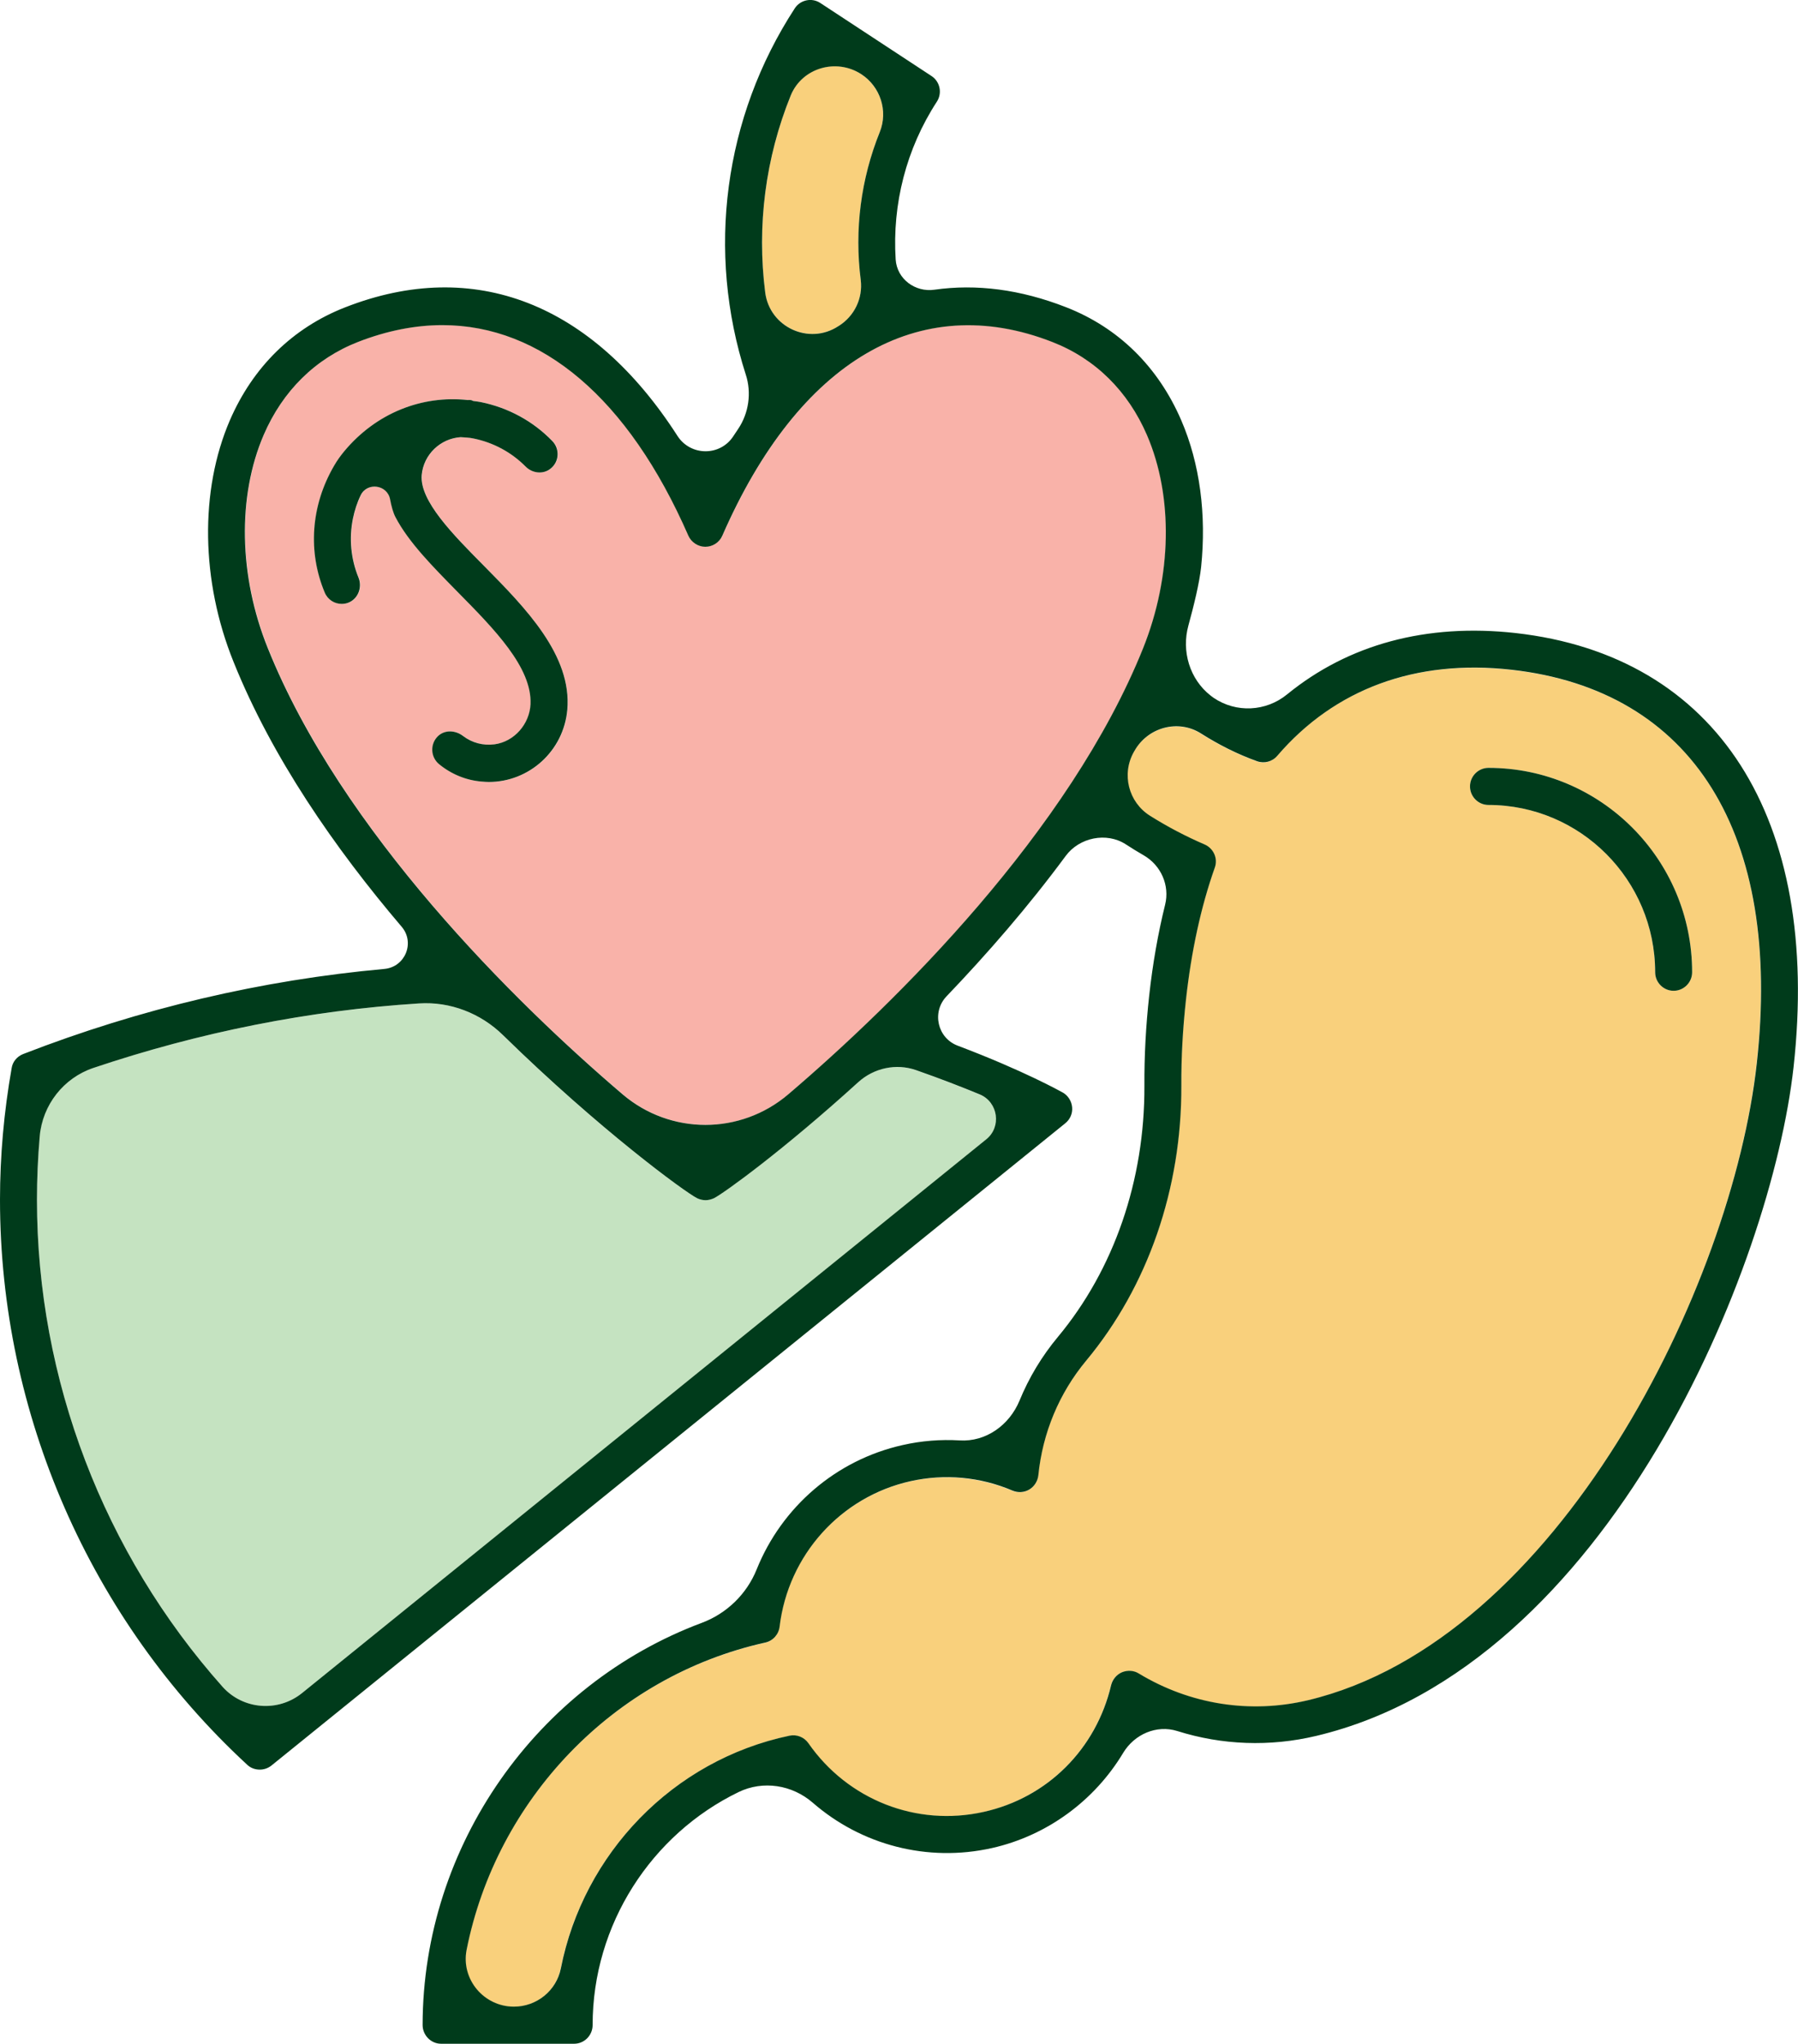
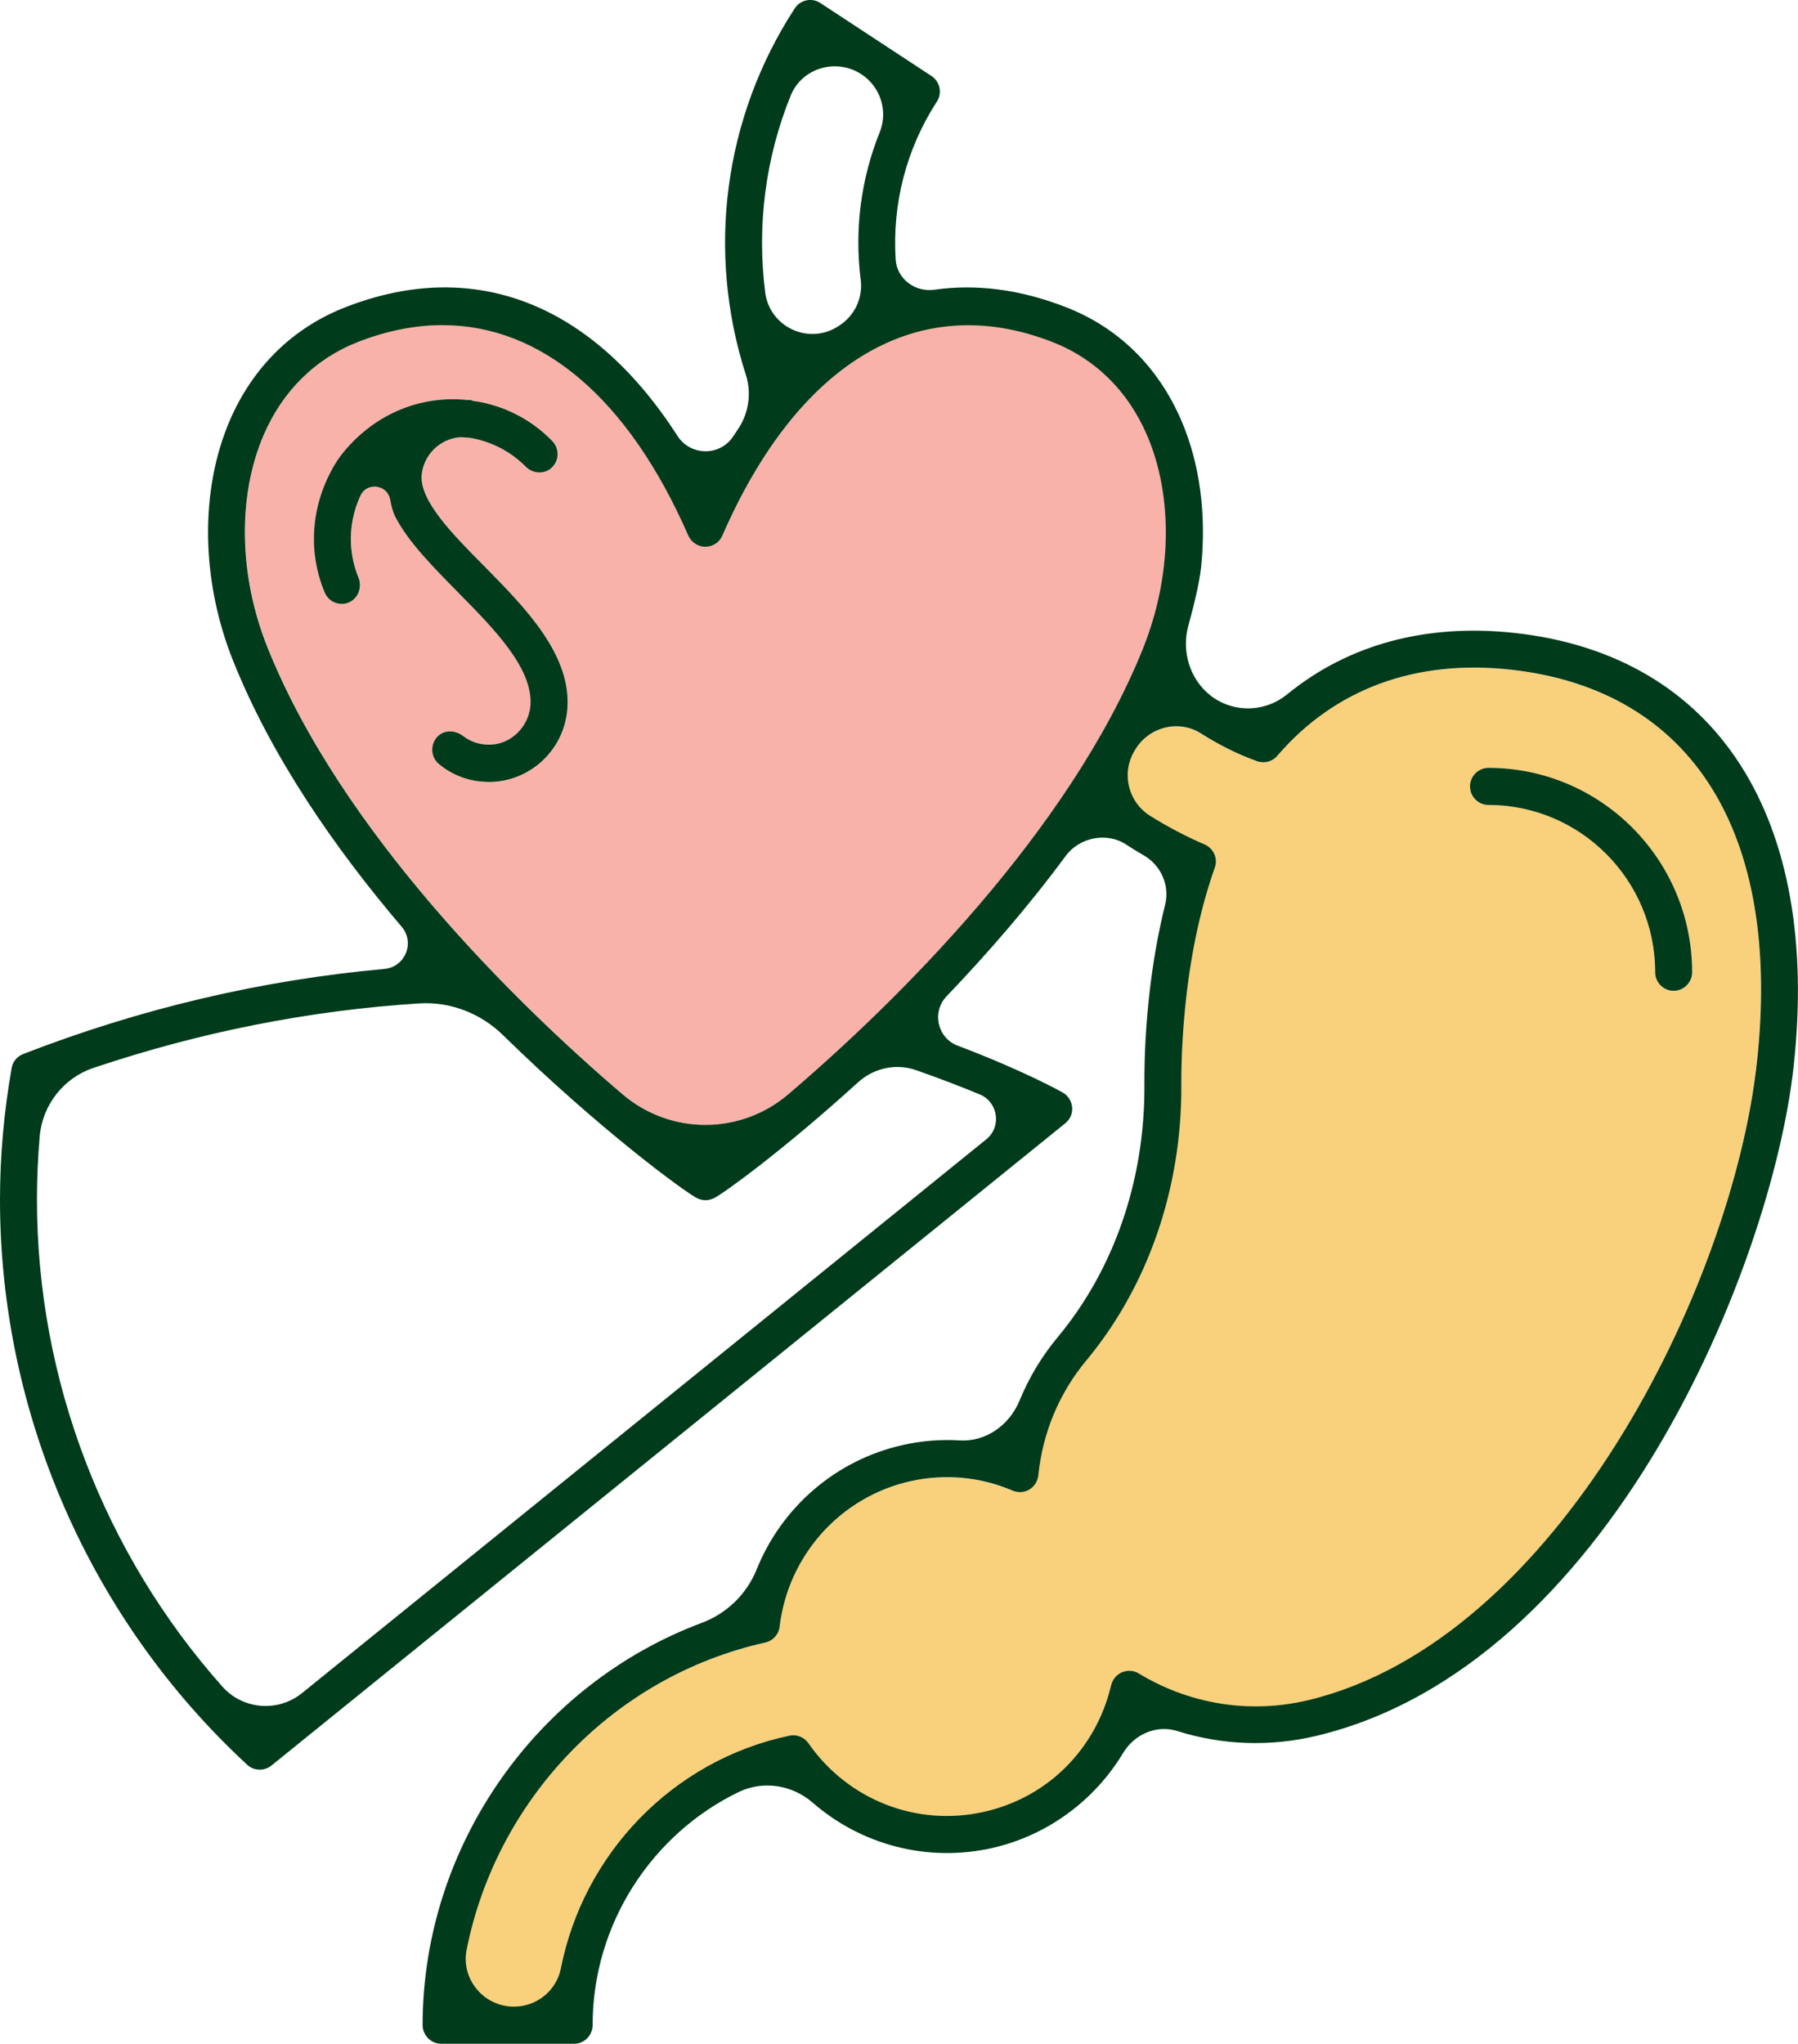
<svg xmlns="http://www.w3.org/2000/svg" width="88" height="100" viewBox="0 0 88 100" fill="none">
-   <path d="M41.992 52.949C38.347 56.261 35.444 58.358 34.938 58.621C34.811 58.684 34.666 58.72 34.522 58.72C34.377 58.72 34.232 58.684 34.106 58.621C33.5 58.303 29.33 55.272 24.609 50.644C23.515 49.573 22.023 48.993 20.494 49.093C15.104 49.446 9.768 50.499 4.558 52.25C3.102 52.74 2.071 54.056 1.935 55.59C1.854 56.633 1.809 57.668 1.809 58.693C1.809 67.495 5.083 75.998 10.889 82.523C11.893 83.648 13.611 83.784 14.787 82.831L48.278 55.753C49.038 55.136 48.866 53.938 47.961 53.557C47.084 53.194 46.035 52.786 44.841 52.368C43.855 52.014 42.77 52.25 41.992 52.949Z" fill="#C5E3C1" />
-   <path d="M73.972 32.777C69.269 32.25 65.308 33.711 62.504 36.987C62.26 37.278 61.862 37.377 61.51 37.25C60.56 36.906 59.637 36.443 58.778 35.898C57.657 35.181 56.164 35.599 55.513 36.751L55.486 36.797C54.871 37.886 55.224 39.256 56.273 39.918C57.123 40.463 58.019 40.935 58.95 41.325C59.384 41.515 59.61 42.005 59.447 42.459C58.769 44.374 58.299 46.543 58.037 48.911C57.883 50.318 57.801 51.742 57.81 53.131C57.829 58.167 56.173 62.949 53.153 66.579C51.832 68.167 51.018 70.109 50.81 72.196C50.783 72.486 50.62 72.74 50.367 72.886C50.114 73.031 49.815 73.049 49.553 72.94C47.961 72.269 46.234 72.105 44.552 72.477C41.133 73.24 38.564 76.098 38.148 79.592C38.103 79.973 37.823 80.29 37.443 80.372C29.982 82.033 24.284 88.076 22.828 95.408C22.538 96.851 23.678 98.185 25.143 98.185C26.255 98.185 27.223 97.414 27.44 96.316C28.544 90.708 32.912 86.125 38.637 84.927C38.999 84.855 39.36 85 39.559 85.299C41.486 88.067 44.85 89.392 48.133 88.657C51.253 87.958 53.641 85.581 54.374 82.45C54.437 82.169 54.636 81.933 54.907 81.824C55.17 81.715 55.477 81.733 55.73 81.887C58.227 83.403 61.166 83.866 64.006 83.194C76.252 80.281 84.771 62.922 85.974 52.033C87.231 40.78 82.845 33.766 73.972 32.777ZM81.913 48.475C81.416 48.475 81.009 48.067 81.009 47.568C81.009 43.049 77.346 39.383 72.851 39.383C72.353 39.383 71.947 38.974 71.947 38.475C71.947 37.976 72.353 37.568 72.851 37.568C78.35 37.568 82.818 42.06 82.818 47.568C82.818 48.067 82.411 48.475 81.913 48.475Z" fill="#F9D07C" />
+   <path d="M73.972 32.777C69.269 32.25 65.308 33.711 62.504 36.987C62.26 37.278 61.862 37.377 61.51 37.25C60.56 36.906 59.637 36.443 58.778 35.898C57.657 35.181 56.164 35.599 55.513 36.751L55.486 36.797C54.871 37.886 55.224 39.256 56.273 39.918C57.123 40.463 58.019 40.935 58.95 41.325C59.384 41.515 59.61 42.005 59.447 42.459C58.769 44.374 58.299 46.543 58.037 48.911C57.883 50.318 57.801 51.742 57.81 53.131C57.829 58.167 56.173 62.949 53.153 66.579C51.832 68.167 51.018 70.109 50.81 72.196C50.114 73.031 49.815 73.049 49.553 72.94C47.961 72.269 46.234 72.105 44.552 72.477C41.133 73.24 38.564 76.098 38.148 79.592C38.103 79.973 37.823 80.29 37.443 80.372C29.982 82.033 24.284 88.076 22.828 95.408C22.538 96.851 23.678 98.185 25.143 98.185C26.255 98.185 27.223 97.414 27.44 96.316C28.544 90.708 32.912 86.125 38.637 84.927C38.999 84.855 39.36 85 39.559 85.299C41.486 88.067 44.85 89.392 48.133 88.657C51.253 87.958 53.641 85.581 54.374 82.45C54.437 82.169 54.636 81.933 54.907 81.824C55.17 81.715 55.477 81.733 55.73 81.887C58.227 83.403 61.166 83.866 64.006 83.194C76.252 80.281 84.771 62.922 85.974 52.033C87.231 40.78 82.845 33.766 73.972 32.777ZM81.913 48.475C81.416 48.475 81.009 48.067 81.009 47.568C81.009 43.049 77.346 39.383 72.851 39.383C72.353 39.383 71.947 38.974 71.947 38.475C71.947 37.976 72.353 37.568 72.851 37.568C78.35 37.568 82.818 42.06 82.818 47.568C82.818 48.067 82.411 48.475 81.913 48.475Z" fill="#F9D07C" />
  <path d="M56.146 21.279C55.215 19.12 53.614 17.541 51.516 16.724C44.995 14.174 39.116 17.631 35.363 26.198C35.218 26.524 34.892 26.742 34.531 26.742C34.169 26.742 33.843 26.534 33.699 26.198C30.759 19.474 26.5 15.898 21.661 15.898C20.331 15.898 18.957 16.171 17.546 16.715C15.447 17.532 13.847 19.111 12.915 21.27C11.622 24.274 11.694 28.176 13.114 31.697C16.714 40.672 25.188 49.029 30.479 53.539C32.821 55.535 36.249 55.535 38.592 53.539C43.882 49.029 52.357 40.672 55.956 31.706C57.367 28.185 57.44 24.283 56.146 21.279ZM27.775 34.728C27.594 36.742 25.912 38.258 23.931 38.258C23.822 38.258 23.705 38.249 23.587 38.239C22.819 38.176 22.095 37.877 21.498 37.386C21.082 37.042 21.046 36.407 21.444 36.016C21.788 35.69 22.312 35.726 22.683 36.016C23.117 36.343 23.651 36.488 24.211 36.416C25.179 36.288 25.93 35.426 25.975 34.446C26.047 32.65 24.202 30.78 22.412 28.965C21.2 27.731 20.024 26.552 19.373 25.318C19.255 25.1 19.165 24.773 19.101 24.428C18.966 23.711 17.98 23.575 17.663 24.229C17.491 24.582 17.365 24.973 17.284 25.372C17.084 26.352 17.184 27.35 17.555 28.258C17.736 28.702 17.564 29.238 17.13 29.456C17.003 29.519 16.867 29.546 16.732 29.546C16.379 29.546 16.044 29.337 15.9 28.984C15.077 27.015 15.212 24.755 16.361 22.786C16.506 22.532 16.677 22.296 16.858 22.078C18.423 20.2 20.666 19.328 22.909 19.573C22.954 19.573 22.99 19.564 23.036 19.573C23.09 19.573 23.126 19.601 23.171 19.619C23.298 19.637 23.415 19.646 23.542 19.673C24.881 19.945 26.093 20.599 27.042 21.579C27.413 21.96 27.386 22.595 26.952 22.931C26.59 23.221 26.056 23.158 25.731 22.822C25.034 22.123 24.157 21.651 23.18 21.452C22.972 21.407 22.764 21.407 22.556 21.388C21.57 21.452 20.738 22.232 20.648 23.249C20.539 24.492 22.14 26.116 23.696 27.695C25.713 29.737 28.001 32.06 27.775 34.728Z" fill="#F9B2A9" />
-   <path d="M41.025 15.962C41.042 15.953 41.052 15.944 41.07 15.935C41.82 15.454 42.236 14.592 42.128 13.702C41.82 11.243 42.137 8.748 43.059 6.461C43.475 5.426 43.087 4.247 42.155 3.63C40.934 2.822 39.252 3.312 38.7 4.673C37.461 7.731 37.036 11.053 37.452 14.31C37.669 16.007 39.596 16.887 41.025 15.962Z" fill="#F9D07C" />
  <path d="M74.171 30.971C69.812 30.49 65.996 31.524 62.993 33.974C61.962 34.818 60.497 34.891 59.393 34.138C59.348 34.102 59.294 34.065 59.248 34.029C58.227 33.23 57.819 31.86 58.163 30.608C58.425 29.655 58.706 28.512 58.787 27.74C59.05 25.191 58.733 22.686 57.81 20.553C56.68 17.94 54.736 16.025 52.167 15.027C49.933 14.156 47.781 13.884 45.736 14.174C44.796 14.31 43.901 13.657 43.837 12.695C43.665 9.991 44.353 7.278 45.854 4.973C46.125 4.555 46.008 3.993 45.592 3.72L40.147 0.145C39.731 -0.127 39.17 -0.009 38.899 0.408C35.417 5.753 34.567 12.314 36.502 18.33C36.792 19.22 36.647 20.209 36.132 20.98C36.05 21.098 35.978 21.216 35.896 21.334C35.254 22.332 33.798 22.323 33.156 21.325C28.996 14.855 23.226 12.559 16.895 15.036C14.335 16.034 12.382 17.949 11.251 20.562C9.768 24.002 9.831 28.43 11.432 32.386C13.304 37.042 16.37 41.479 19.662 45.345C20.322 46.125 19.825 47.314 18.812 47.405C12.816 47.949 6.883 49.337 1.131 51.57C0.832 51.688 0.615 51.951 0.57 52.259C0.19 54.41 0 56.57 0 58.693C0 69.165 4.414 79.247 12.101 86.343C12.273 86.506 12.49 86.579 12.716 86.579C12.915 86.579 13.114 86.515 13.286 86.379L52.14 54.955C52.375 54.764 52.502 54.474 52.474 54.174C52.447 53.875 52.275 53.602 52.022 53.457C51.923 53.403 50.096 52.377 46.876 51.161C45.881 50.789 45.592 49.519 46.324 48.748C48.305 46.679 50.322 44.365 52.158 41.878C52.827 40.971 54.157 40.699 55.097 41.307C55.387 41.497 55.685 41.679 55.984 41.851C56.825 42.341 57.259 43.321 57.024 44.265C56.68 45.653 56.418 47.142 56.246 48.702C56.083 50.181 56.002 51.67 56.011 53.131C56.029 57.74 54.527 62.105 51.778 65.408C50.991 66.352 50.358 67.405 49.897 68.53C49.399 69.728 48.251 70.553 46.967 70.472C46.044 70.417 45.103 70.49 44.181 70.699C40.898 71.434 38.257 73.748 37.036 76.778C36.548 77.995 35.562 78.947 34.341 79.401C26.291 82.414 20.693 90.281 20.684 99.074C20.684 99.573 21.091 99.991 21.588 99.991H28.1C28.598 99.991 29.005 99.582 29.005 99.074C29.005 94.156 31.881 89.746 36.15 87.677C37.352 87.096 38.773 87.323 39.785 88.203C42.155 90.263 45.384 91.125 48.549 90.417C51.253 89.809 53.569 88.094 54.971 85.762C55.522 84.846 56.608 84.374 57.62 84.691C59.809 85.381 62.152 85.472 64.431 84.927C78.748 81.515 86.707 61.933 87.783 52.205C89.13 40.018 84.048 32.078 74.171 30.971ZM42.155 3.63C43.087 4.238 43.475 5.426 43.059 6.461C42.137 8.748 41.811 11.243 42.128 13.702C42.236 14.592 41.82 15.454 41.07 15.935C41.052 15.944 41.042 15.953 41.025 15.962C39.596 16.896 37.669 16.007 37.452 14.31C37.036 11.053 37.461 7.731 38.7 4.673C39.252 3.321 40.925 2.831 42.155 3.63ZM48.269 55.744L14.787 82.831C13.611 83.784 11.893 83.648 10.889 82.523C5.083 75.998 1.809 67.495 1.809 58.693C1.809 57.668 1.854 56.633 1.944 55.59C2.08 54.056 3.111 52.74 4.567 52.25C9.777 50.499 15.113 49.437 20.503 49.093C22.032 48.993 23.524 49.573 24.618 50.644C29.348 55.272 33.509 58.312 34.115 58.621C34.241 58.684 34.395 58.72 34.531 58.72C34.666 58.72 34.811 58.684 34.947 58.621C35.444 58.367 38.356 56.261 42.001 52.949C42.77 52.25 43.864 52.014 44.841 52.359C46.035 52.777 47.084 53.185 47.961 53.548C48.857 53.929 49.029 55.136 48.269 55.744ZM38.583 53.539C36.24 55.535 32.812 55.535 30.47 53.539C25.179 49.029 16.705 40.671 13.105 31.706C11.685 28.185 11.613 24.283 12.906 21.279C13.838 19.12 15.438 17.541 17.537 16.724C18.939 16.18 20.322 15.907 21.652 15.907C26.5 15.907 30.75 19.483 33.69 26.207C33.834 26.534 34.169 26.751 34.522 26.751C34.874 26.751 35.209 26.543 35.354 26.207C39.098 17.641 44.986 14.183 51.507 16.733C53.605 17.55 55.206 19.129 56.137 21.288C57.431 24.292 57.358 28.194 55.947 31.715C52.348 40.671 43.873 49.029 38.583 53.539ZM85.983 52.023C84.78 62.904 76.261 80.263 64.015 83.185C61.184 83.856 58.245 83.394 55.739 81.878C55.495 81.724 55.188 81.706 54.916 81.815C54.654 81.924 54.455 82.16 54.383 82.441C53.65 85.572 51.263 87.958 48.142 88.648C44.859 89.383 41.495 88.058 39.568 85.29C39.36 84.991 38.999 84.846 38.646 84.918C32.921 86.116 28.552 90.699 27.449 96.307C27.232 97.396 26.264 98.176 25.152 98.176C23.687 98.176 22.556 96.842 22.837 95.399C24.293 88.067 29.991 82.023 37.452 80.363C37.832 80.281 38.112 79.964 38.157 79.582C38.574 76.089 41.142 73.23 44.561 72.468C46.234 72.096 47.97 72.25 49.562 72.931C49.825 73.04 50.132 73.022 50.376 72.876C50.62 72.731 50.783 72.477 50.819 72.187C51.027 70.1 51.841 68.158 53.162 66.57C56.182 62.94 57.838 58.158 57.819 53.121C57.81 51.733 57.892 50.308 58.046 48.902C58.308 46.533 58.778 44.365 59.456 42.45C59.619 41.996 59.393 41.506 58.959 41.316C58.028 40.916 57.132 40.444 56.282 39.909C55.233 39.247 54.88 37.877 55.495 36.788L55.522 36.742C56.173 35.581 57.666 35.172 58.787 35.889C59.647 36.434 60.56 36.897 61.519 37.241C61.871 37.368 62.269 37.269 62.514 36.978C65.326 33.702 69.288 32.241 73.981 32.768C82.845 33.766 87.231 40.78 85.983 52.023ZM23.696 27.695C25.713 29.737 28.001 32.06 27.766 34.728C27.585 36.742 25.903 38.258 23.922 38.258C23.813 38.258 23.696 38.248 23.578 38.239C22.809 38.176 22.086 37.877 21.489 37.386C21.073 37.042 21.037 36.406 21.435 36.016C21.778 35.69 22.303 35.726 22.674 36.016C23.108 36.343 23.642 36.488 24.202 36.416C25.17 36.288 25.921 35.426 25.966 34.446C26.038 32.65 24.193 30.78 22.402 28.965C21.191 27.731 20.015 26.552 19.364 25.317C19.246 25.1 19.156 24.773 19.092 24.428C18.957 23.711 17.971 23.575 17.654 24.229C17.482 24.582 17.356 24.973 17.274 25.372C17.075 26.352 17.175 27.35 17.546 28.258C17.727 28.702 17.555 29.238 17.121 29.455C16.994 29.519 16.858 29.546 16.723 29.546C16.37 29.546 16.035 29.337 15.891 28.984C15.068 27.014 15.203 24.755 16.352 22.786C16.497 22.532 16.668 22.296 16.849 22.078C18.414 20.2 20.657 19.328 22.9 19.573C22.945 19.573 22.981 19.564 23.026 19.573C23.081 19.573 23.117 19.601 23.162 19.619C23.289 19.637 23.406 19.646 23.533 19.673C24.872 19.945 26.084 20.599 27.033 21.579C27.404 21.96 27.377 22.595 26.943 22.931C26.581 23.221 26.047 23.158 25.722 22.822C25.025 22.123 24.148 21.651 23.171 21.452C22.963 21.406 22.755 21.406 22.547 21.388C21.561 21.452 20.729 22.232 20.639 23.248C20.539 24.501 22.14 26.125 23.696 27.695ZM82.818 47.568C82.818 48.067 82.411 48.475 81.913 48.475C81.416 48.475 81.009 48.067 81.009 47.568C81.009 43.049 77.346 39.383 72.851 39.383C72.353 39.383 71.947 38.974 71.947 38.475C71.947 37.976 72.353 37.568 72.851 37.568C78.35 37.568 82.818 42.051 82.818 47.568Z" fill="#003B1B" />
</svg>